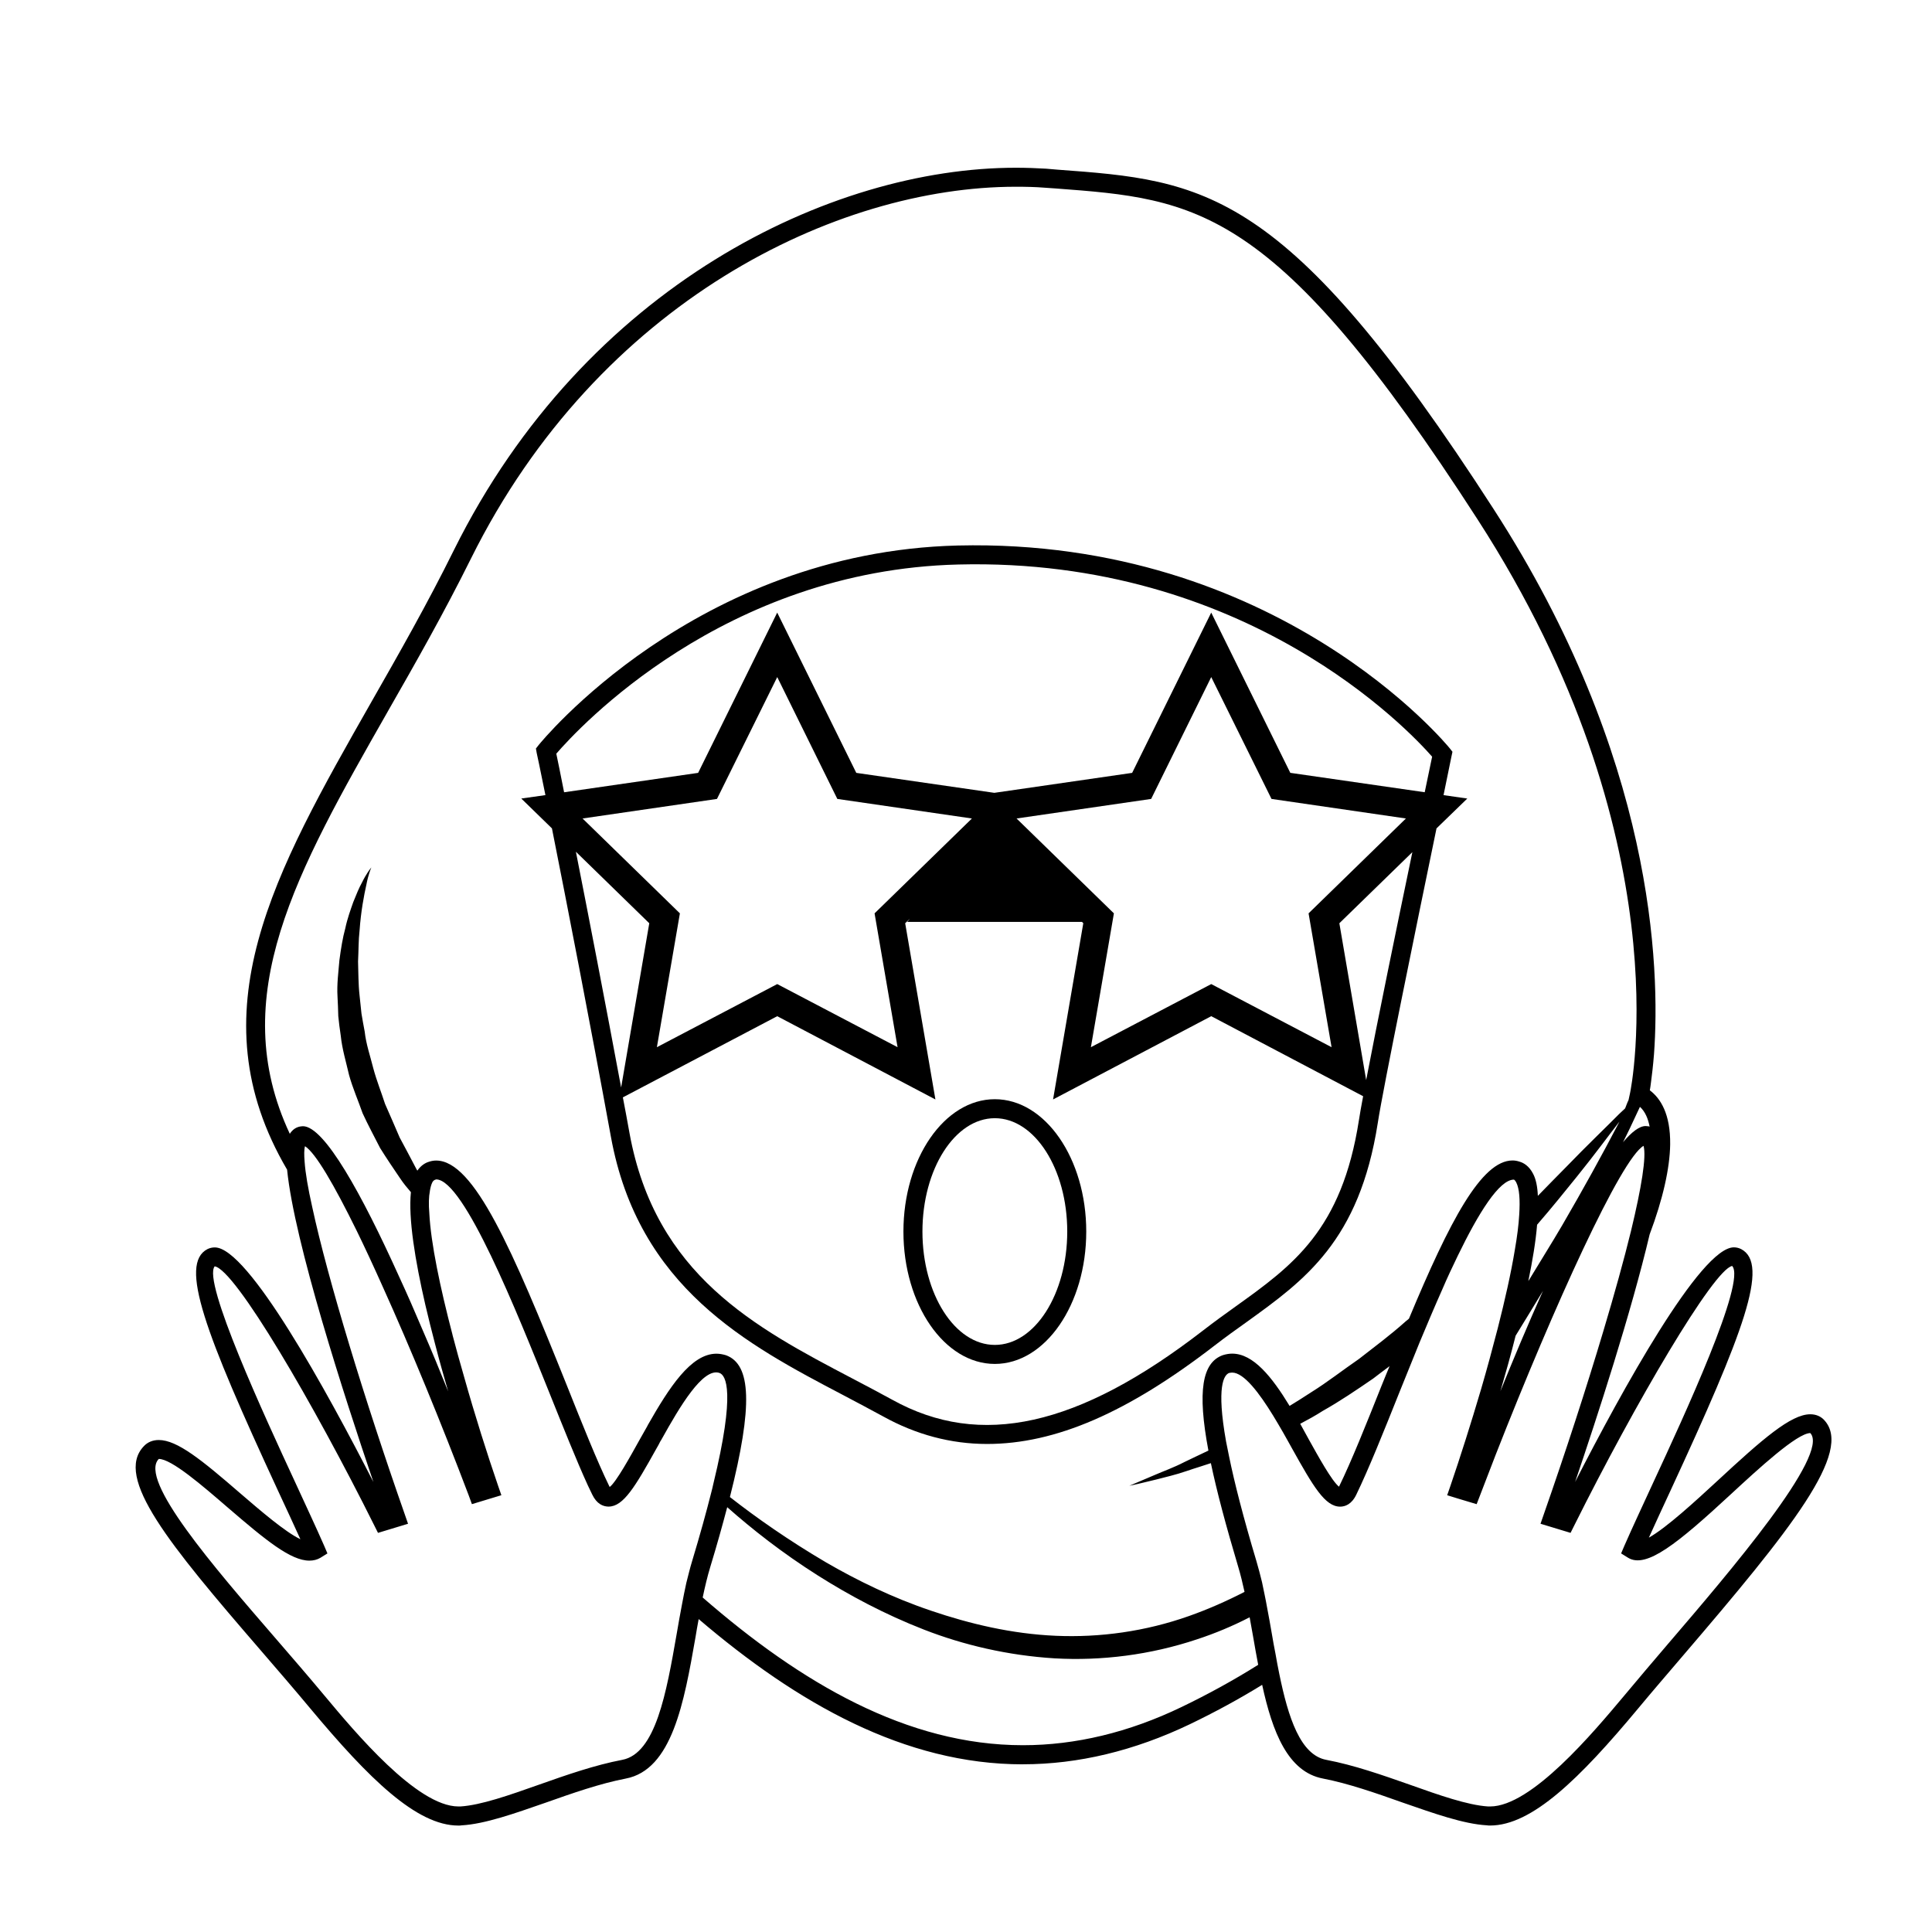
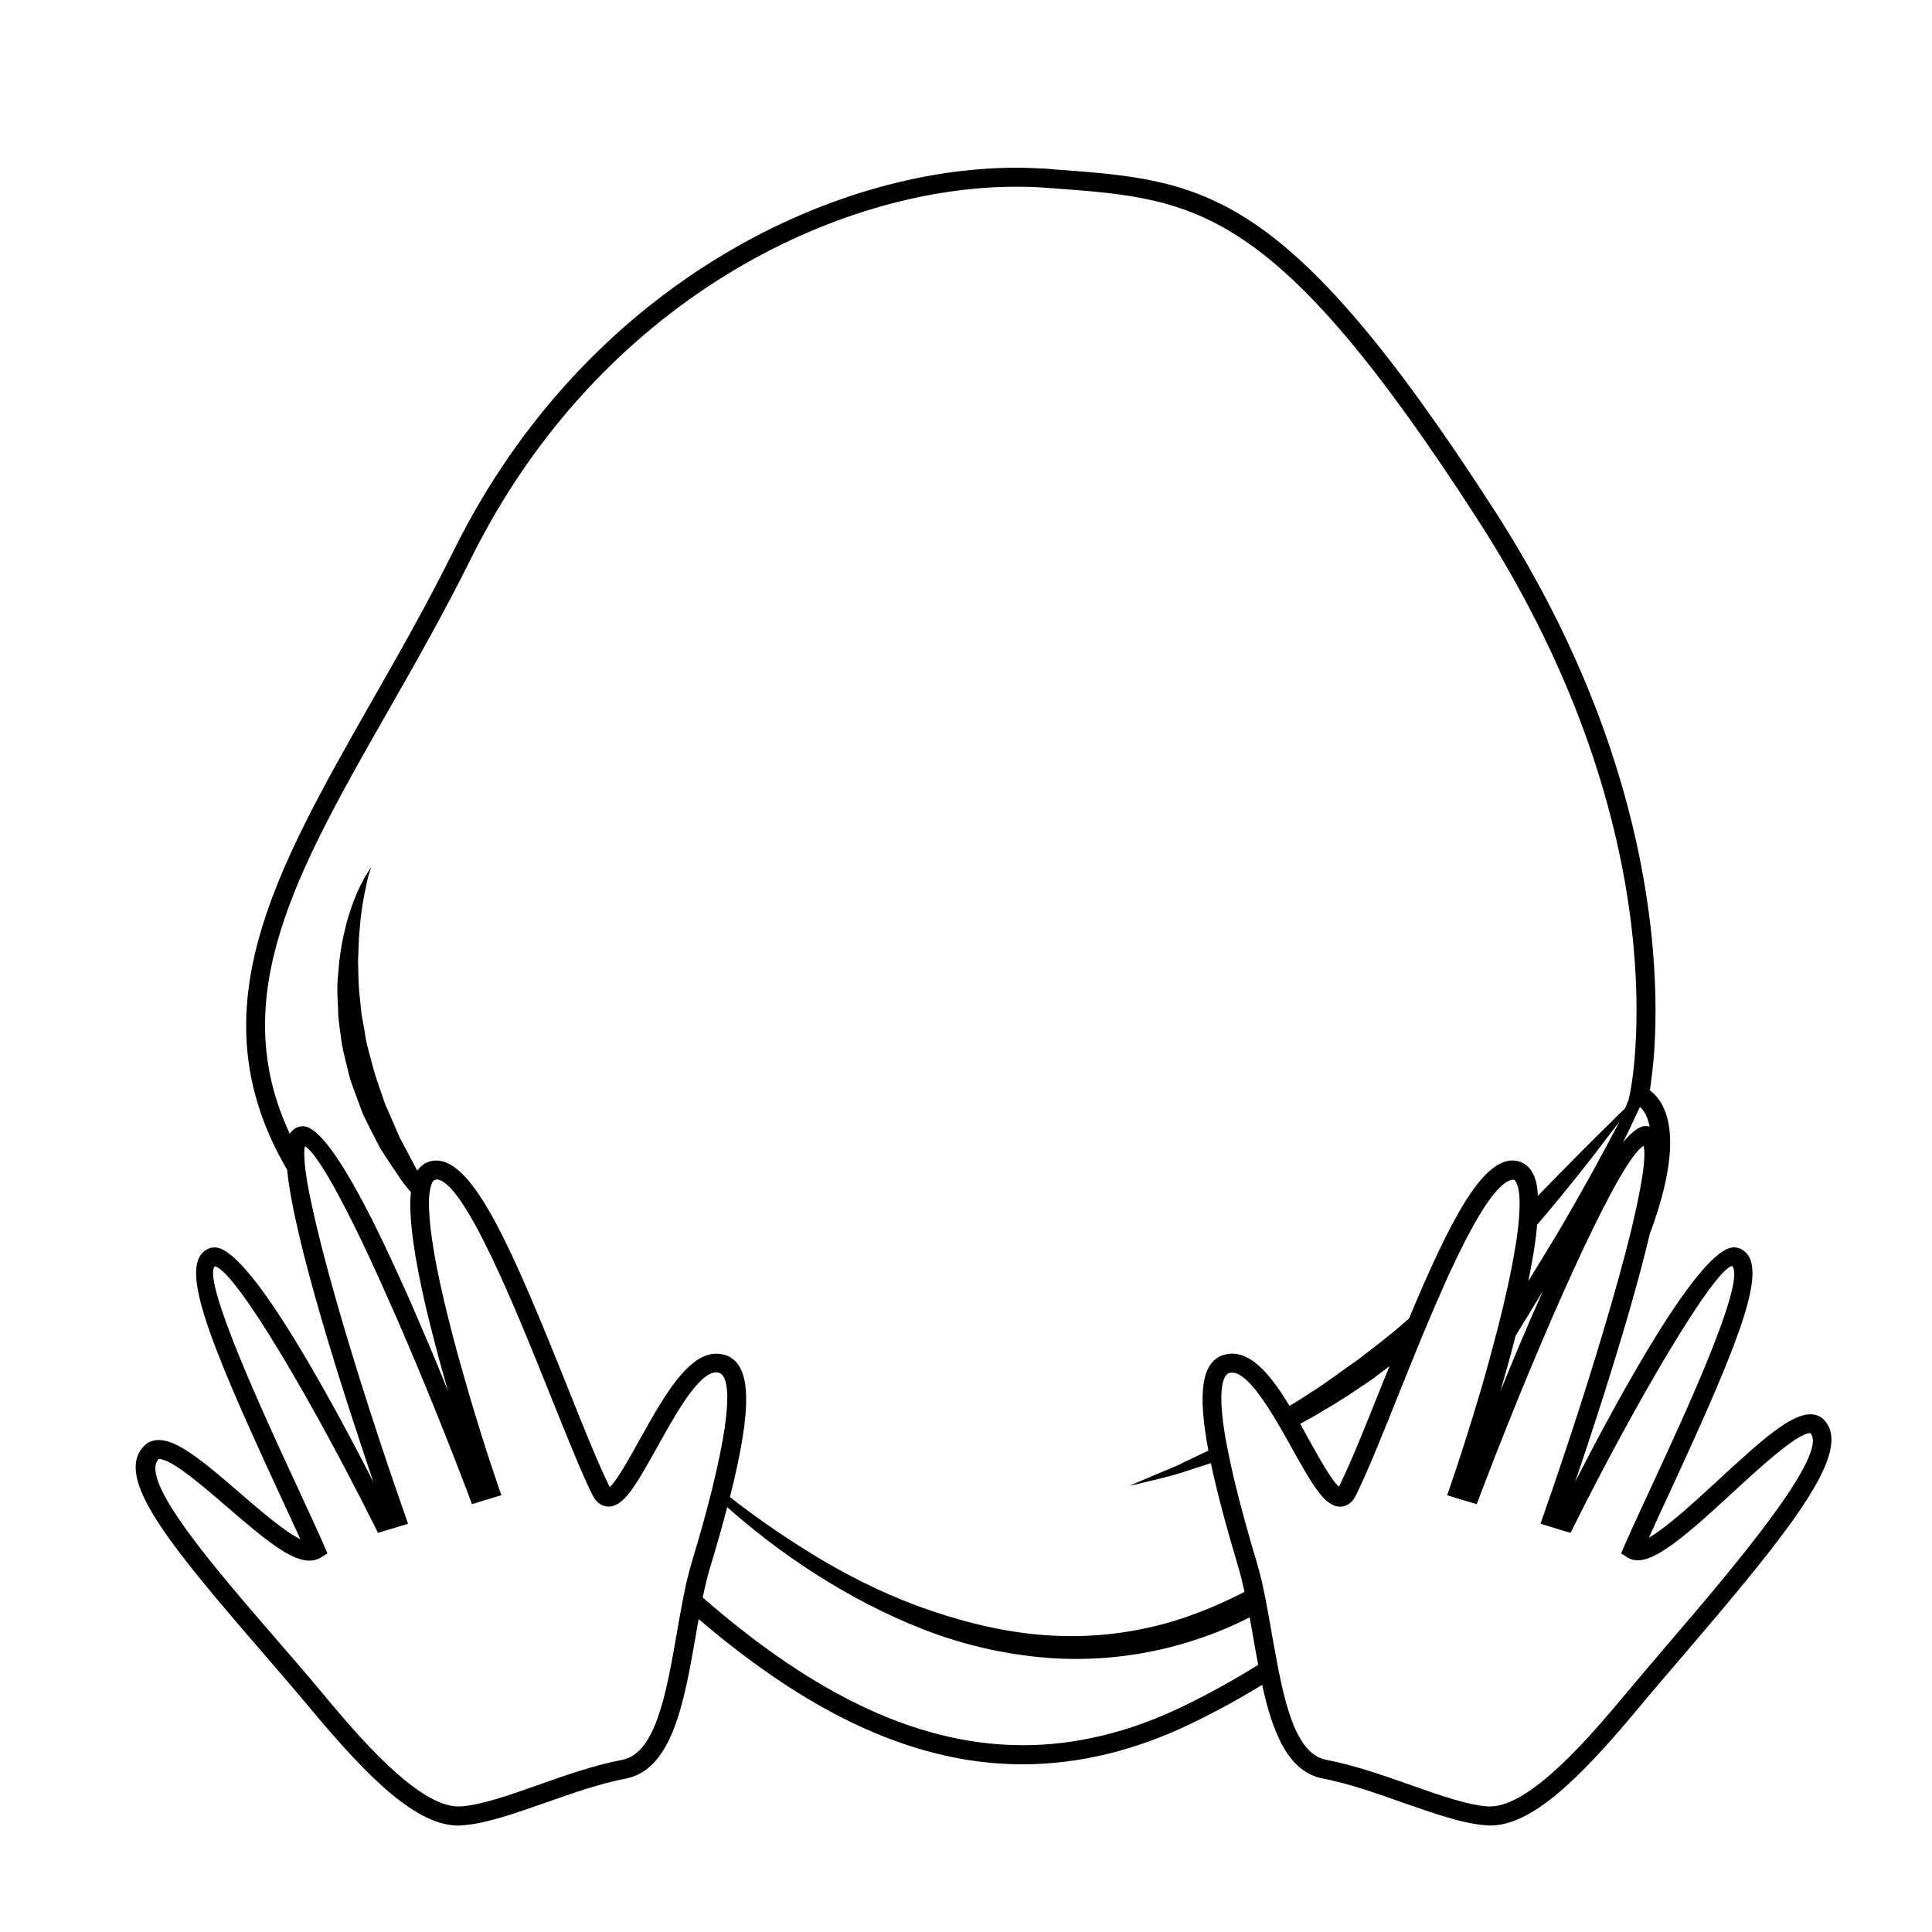
<svg xmlns="http://www.w3.org/2000/svg" fill="#000000" width="800px" height="800px" version="1.1" viewBox="144 144 512 512">
  <g>
-     <path d="m407.64 435.3c-13.355 0-24.223 15.738-24.223 35.082 0 19.34 10.867 35.074 24.223 35.074s24.227-15.734 24.227-35.074c0.004-19.344-10.867-35.082-24.227-35.082zm0 65.117c-10.578 0-19.184-13.477-19.184-30.039 0-16.566 8.605-30.043 19.184-30.043s19.191 13.477 19.191 30.043c-0.004 16.562-8.609 30.039-19.191 30.039z" />
-     <path d="m290.27 363.53c3.93 19.75 10.078 51.332 15.617 81.668 7.254 39.996 36.125 55.168 61.566 68.52 3.629 1.914 7.152 3.777 10.578 5.644 8.715 4.836 17.984 7.305 27.559 7.305 18.137 0 37.281-8.312 60.305-26.098 2.871-2.215 5.691-4.238 8.516-6.246 15.316-11.035 29.824-21.461 34.711-52.699 1.41-9.27 10.277-52.496 15.566-78.09l8.16-7.91-6.297-0.906c1.258-6.195 2.066-10.125 2.117-10.328l0.25-1.16-0.707-0.906c-0.453-0.555-45.492-55.773-130.39-53.758-69.676 1.715-110.69 52.391-111.09 52.898l-0.707 0.906 0.203 1.16c0.051 0.145 0.906 4.231 2.316 11.184l-6.398 0.906zm6.348 6.191 19.445 18.949-7.457 43.527c-4.281-22.973-8.664-45.645-11.988-62.477zm85.246 51.797-31.891-16.727-31.891 16.727 6.098-35.469-25.797-25.141 35.621-5.184 15.973-32.293 15.922 32.293 35.668 5.184-25.797 25.141zm122.27 19.297c-4.535 29.223-17.582 38.594-32.695 49.422-2.82 2.016-5.691 4.086-8.613 6.352-33.102 25.594-59.047 31.285-82.324 18.383-3.477-1.914-7.055-3.777-10.68-5.691-25.645-13.453-52.145-27.402-58.996-64.988-0.555-3.18-1.16-6.297-1.762-9.477l40.91-21.512 41.918 22.066-8.012-46.703 1.258-1.211-0.707 0.855h46.301l0.352 0.352-8.012 46.703 41.918-22.066 40.254 21.211c-0.504 2.727-0.91 4.887-1.109 6.305zm-7.254-19.297-31.891-16.727-31.891 16.727 6.098-35.469-25.797-25.141 35.668-5.184 15.922-32.293 15.973 32.293 35.621 5.184-25.797 25.141zm9.168 8.715-7.106-41.562 19.348-18.844c-4.082 19.594-9.371 45.344-12.242 60.406zm-214.62-86.504c5.742-6.648 44.285-48.617 106.55-50.129 76.379-1.914 119.45 43.977 125.55 50.93-0.352 1.719-1.059 5.039-1.965 9.422l-35.621-5.141-20.957-42.469-20.957 42.477-36.527 5.289-36.578-5.289-20.957-42.477-20.957 42.477-35.52 5.141c-0.957-4.938-1.711-8.516-2.066-10.23z" />
    <path d="m627.42 520.31c-0.957-1.008-2.215-1.512-3.68-1.512-5.141 0-12.695 6.602-24.484 17.527-5.894 5.441-13.602 12.543-18.289 15.164 1.715-3.828 3.727-8.105 5.793-12.594 19.348-41.816 26.25-59.949 18.641-63.883-0.605-0.301-1.258-0.453-1.914-0.453-8.816 0-29.773 38.133-42.066 62.172 5.894-17.332 14.863-44.891 19.75-65.602 3.527-9.367 5.34-17.527 5.441-23.824 0.102-8.113-2.57-12.242-5.391-14.359 0.102-0.555 0.203-1.258 0.301-2.066 0.25-1.863 0.555-4.383 0.805-7.508 1.664-22.973 0.051-78.645-42.523-144.49-55.113-85.441-76.625-87.055-115.67-89.93l-2.922-0.25c-2.57-0.152-5.238-0.25-8.012-0.25-49.02 0-114.11 31.285-148.88 101.27-7.106 14.363-14.66 27.609-21.965 40.41-25.645 45.09-46.754 82.121-22.27 123.84 1.914 19.195 15.113 59.902 22.871 82.777-12.293-24.035-33.199-62.172-42.02-62.172-0.707 0-1.359 0.152-1.965 0.453-7.559 3.93-0.707 22.066 18.641 63.883 2.168 4.637 4.18 9.02 5.996 13-4.082-1.965-10.578-7.559-16.02-12.242-10.125-8.766-16.625-14.055-21.512-14.055-1.562 0-2.973 0.555-3.981 1.664-7.859 8.262 6.648 25.895 30.934 54.008 4.434 5.144 8.918 10.328 13.199 15.469 15.516 18.586 28.164 31.035 39.246 31.035 0.301 0 0.555 0 0.855-0.055 6.144-0.348 13.957-3.117 22.219-5.992 7.106-2.519 14.461-5.09 21.262-6.402 12.293-2.316 15.469-20.152 18.488-37.383 0.25-1.605 0.555-3.269 0.855-4.887 26.199 22.371 54.613 38.492 85.898 38.492l0.055-0.012c14.609 0 29.523-3.578 44.234-10.625 6.602-3.176 13-6.648 19.145-10.43 2.719 12.496 6.801 23.074 16.121 24.836 6.801 1.316 14.105 3.883 21.211 6.402 8.262 2.871 16.07 5.644 22.219 5.992 0.301 0.055 0.555 0.055 0.855 0.055 11.082 0 23.73-12.395 39.246-31.035 3.727-4.488 7.758-9.168 11.891-14.008 28.516-33.305 45.242-54.113 37.383-62.422zm-46.25-77.742c-0.152-0.051-0.301-0.102-0.504-0.102l-0.555-0.051c-1.664 0-3.68 1.562-5.996 4.281 0.656-1.258 1.211-2.469 1.812-3.672 0.906-1.918 1.812-3.836 2.672-5.699 1.41 1.262 2.168 3.184 2.57 5.242zm-29.824 25.996c3.93-4.527 7.457-8.918 10.629-12.848 4.637-5.742 8.312-10.781 11.184-14.461l-0.152 0.309c-4.434 8.508-9.473 17.633-15.012 27.156-2.769 4.734-5.793 9.523-8.766 14.461-0.051 0.102-0.152 0.203-0.203 0.301 1.109-5.391 1.965-10.484 2.32-14.918zm-5.695 29.422c2.469-4.031 4.887-7.961 7.254-11.887-3.93 8.766-7.809 17.98-11.285 26.598 1.363-4.684 2.773-9.672 4.031-14.711zm-298.91-165.4c7.356-12.848 14.914-26.145 22.117-40.652 33.805-68.016 96.832-98.445 144.34-98.445 2.621 0 5.188 0.051 7.609 0.25l2.922 0.203c37.484 2.82 58.09 4.332 111.85 87.715 54.562 84.488 40.559 151.29 40.406 152l-0.402 1.863c-0.352 0.707-0.605 1.461-0.906 2.211-0.504 0.508-1.059 0.957-1.664 1.566-3.324 3.375-8.262 8.062-13.906 13.906-2.367 2.367-4.887 4.988-7.559 7.707-0.102-2.418-0.504-4.434-1.258-5.844-1.059-2.066-2.519-2.922-3.629-3.223-0.605-0.203-1.211-0.309-1.812-0.309-8.262 0-16.676 16.07-27.457 41.918-0.25 0.25-0.555 0.453-0.855 0.707-3.981 3.578-8.262 6.75-12.395 9.977-4.332 2.973-8.414 6.191-12.645 8.816-1.914 1.258-3.828 2.465-5.742 3.629-4.684-7.707-9.621-13.855-15.215-13.855-0.805 0-1.664 0.152-2.469 0.402-5.492 1.965-6.801 9.523-3.828 25.293-2.266 1.113-4.434 2.066-6.348 3.027-2.922 1.512-5.691 2.469-7.859 3.426-3.828 1.613-6.195 2.625-6.75 2.871 0.605-0.105 3.125-0.656 7.152-1.664 2.266-0.605 5.09-1.211 8.262-2.316 1.863-0.656 3.981-1.258 6.195-2.016 1.562 7.457 3.981 16.523 7.254 27.508 0.605 2.016 1.16 4.289 1.664 6.606-4.785 2.465-9.723 4.637-14.711 6.398-11.539 4.086-23.629 5.75-35.316 5.238-11.688-0.504-22.824-3.176-33.051-6.648-10.277-3.473-19.547-8.012-27.809-12.797-9.926-5.84-18.488-11.84-25.492-17.324 6.144-24.238 5.644-35.164-1.059-37.586-0.855-0.25-1.664-0.402-2.519-0.402-6.75 0-12.543 9.02-18.137 18.844-0.051 0.145-0.152 0.25-0.203 0.402-0.656 1.152-1.309 2.316-1.965 3.473-2.519 4.535-6.246 11.285-7.961 12.594-0.051-0.051-0.051-0.102-0.102-0.152-3.223-6.602-7.152-16.426-11.285-26.797-14.41-35.977-24.586-59.551-34.613-59.551-0.656 0-1.258 0.105-1.863 0.309-0.906 0.25-2.117 0.906-3.125 2.367-0.152-0.203-0.25-0.453-0.402-0.711-1.359-2.57-2.769-5.289-4.281-8.062-1.258-2.871-2.519-5.894-3.879-8.918-1.008-3.125-2.266-6.246-3.125-9.477-0.805-3.223-1.914-6.398-2.266-9.672-0.301-1.605-0.605-3.223-0.855-4.781-0.152-1.613-0.352-3.231-0.504-4.785-0.352-3.125-0.301-6.144-0.402-9.02 0.152-2.922 0.102-5.644 0.402-8.211 0.352-5.039 1.16-9.27 1.812-12.191 0.504-2.625 1.16-4.18 1.309-4.535-0.25 0.301-1.309 1.613-2.519 4.082-0.754 1.367-1.461 3.074-2.266 5.094-0.707 2.012-1.562 4.328-2.117 6.953-0.707 2.57-1.16 5.441-1.562 8.465-0.25 3.074-0.707 6.297-0.504 9.672 0.102 1.664 0.152 3.375 0.203 5.144 0.152 1.715 0.402 3.426 0.656 5.184 0.352 3.527 1.41 6.957 2.215 10.48 0.957 3.43 2.418 6.758 3.578 10.078 1.461 3.176 3.125 6.246 4.637 9.219 1.762 2.828 3.578 5.492 5.289 8.012 0.906 1.367 1.914 2.574 2.871 3.68-0.707 6.953 1.109 18.086 3.828 29.875 0.805 3.43 1.664 6.902 2.57 10.328 1.109 4.332 2.316 8.566 3.477 12.594-2.117-5.289-4.383-10.781-6.75-16.223-2.066-4.887-4.18-9.723-6.348-14.402-9.723-21.52-19.699-39.648-25.391-39.648l-0.555 0.051c-1.211 0.152-2.215 0.855-2.922 1.965-17.031-36.363 1.762-69.457 25.941-111.88zm265.51 173.46c-0.707 1.664-1.359 3.324-2.066 5.039-4.133 10.379-8.062 20.203-11.285 26.797 0 0.055 0 0.055-0.051 0.105-1.914-1.512-5.543-8.113-8.012-12.543-0.754-1.359-1.512-2.769-2.266-4.125 2.016-1.062 4.031-2.172 5.996-3.43 4.484-2.519 8.867-5.492 13.352-8.566 1.41-1.113 2.871-2.168 4.332-3.277zm-188.93 70.988c-2.719 15.566-5.543 31.691-14.461 33.352-7.152 1.359-14.711 3.981-21.965 6.551-7.961 2.82-15.418 5.441-20.859 5.793h-0.555c-10.984 0-27.457-19.75-35.367-29.227-4.281-5.141-8.816-10.379-13.25-15.512-16.172-18.695-36.223-41.871-30.781-47.359 3.375 0 11.586 7.106 18.238 12.848 10.176 8.766 16.727 14.105 21.664 14.105 1.109 0 2.066-0.25 2.922-0.75l1.863-1.16-0.855-2.012c-2.117-4.836-4.836-10.629-7.707-16.883-8.012-17.281-24.637-53.246-21.312-57.184 5.441 0.855 26.199 36.375 42.32 68.719l0.957 1.914 7.961-2.414-0.855-2.469c-10.531-30.027-20.402-62.27-24.535-81.465-1.109-4.938-1.812-9.02-2.016-11.992-0.152-1.863-0.152-3.231 0.102-4.133 2.82 1.812 7.707 10.227 13.703 22.418 2.168 4.434 4.434 9.32 6.801 14.609 7.406 16.375 15.566 36.219 22.922 55.617l0.805 2.215 7.809-2.367-0.855-2.469c-2.871-8.363-6.144-18.641-9.07-29.07-1.059-3.633-2.066-7.305-3.023-10.938v-0.051c-3.273-12.488-5.742-24.277-6.144-32.145v-0.051c-0.203-2.367-0.152-4.332 0.152-5.894v-0.051c0.152-0.91 0.352-1.664 0.656-2.266 0.152-0.25 0.352-0.605 1.008-0.754 7.356 0 21.461 35.316 29.926 56.375 3.727 9.27 7.254 18.137 10.277 24.738 0.402 0.855 0.805 1.656 1.16 2.414 1.211 2.519 2.871 3.125 4.18 3.176h0.152c3.93 0 7.055-5.289 12.695-15.418 0.352-0.605 0.707-1.211 1.008-1.863 0.203-0.25 0.301-0.508 0.453-0.754 4.637-8.309 10.832-18.895 15.215-17.383 1.715 0.605 4.332 4.938-1.613 29.371-0.152 0.754-0.352 1.516-0.555 2.316-1.309 5.188-2.973 11.234-5.09 18.238-0.555 1.812-1.008 3.727-1.512 5.691-0.402 1.863-0.805 3.777-1.16 5.75-0.5 2.578-0.953 5.195-1.406 7.82zm133.81 19.34c-14.008 6.75-28.164 10.125-42.02 10.125h-0.051c-30.633 0-58.793-16.473-84.84-39.145 0.605-2.871 1.258-5.644 2.016-8.113 1.762-5.789 3.223-11.027 4.484-15.82 6.551 5.789 14.508 12.086 24.082 18.137 8.211 5.188 17.582 10.227 28.062 14.309 10.48 4.086 22.27 6.852 34.613 7.613 12.395 0.707 25.391-0.91 37.734-5.039 4.785-1.566 9.473-3.527 13.957-5.844 0.301 1.762 0.656 3.578 0.957 5.34 0.402 2.418 0.855 4.836 1.309 7.254-6.5 4.082-13.301 7.812-20.305 11.184zm129.08-16.926c-4.133 4.84-8.16 9.574-11.891 14.055-7.961 9.477-24.434 29.227-35.418 29.227h-0.555c-5.441-0.352-12.898-2.977-20.809-5.793-7.305-2.57-14.812-5.188-22.016-6.551-6.902-1.258-10.125-11.184-12.496-22.777-0.352-1.762-0.707-3.523-1.008-5.34-0.352-1.715-0.656-3.477-0.957-5.238-0.402-2.316-0.805-4.637-1.258-6.953-0.402-2.316-0.906-4.586-1.359-6.805-0.453-1.914-0.957-3.723-1.461-5.492-3.527-11.789-5.844-20.859-7.254-27.762-0.301-1.41-0.555-2.769-0.805-3.981-2.621-14.66-0.555-17.684 0.805-18.188 0.301-0.051 0.555-0.102 0.805-0.102 3.125 0 7.203 5.441 10.883 11.438 0.906 1.461 1.762 2.977 2.621 4.438 0.855 1.461 1.613 2.918 2.367 4.231 5.644 10.125 8.766 15.418 12.746 15.418 1.258 0 3.023-0.551 4.281-3.176 3.273-6.75 7.254-16.676 11.438-27.156 1.613-3.981 3.426-8.516 5.34-13.199 1.914-4.586 3.93-9.371 5.996-14.008 1.309-3.074 2.719-6.047 4.082-8.867 5.543-11.441 11.035-20.258 14.914-20.258 0.25 0.105 0.453 0.457 0.605 0.711 0.855 1.664 1.059 4.637 0.805 8.566-0.152 2.715-0.555 5.84-1.16 9.32-1.008 6.144-2.621 13.301-4.535 20.809-1.359 5.238-2.82 10.68-4.383 16.02-2.719 9.219-5.594 18.238-8.16 25.746l-0.855 2.469 2.769 0.855 5.039 1.512 0.855-2.215c1.41-3.672 2.82-7.301 4.231-10.984 15.566-39.699 33.199-78.344 39.145-81.762 0.805 2.82-0.555 11.078-3.324 22.566-1.863 7.609-4.383 16.68-7.305 26.449-4.535 15.219-10.078 32.242-15.82 48.668l-0.855 2.469 7.961 2.414 0.957-1.914c16.121-32.344 36.93-67.863 41.867-68.82 3.828 4.035-12.848 40.004-20.859 57.281-2.871 6.246-5.594 12.047-7.707 16.883l-0.859 2.016 1.863 1.16c4.836 2.922 13.098-3.777 27.207-16.828 7.406-6.852 17.531-16.172 21.059-16.227 5.344 5.602-21.512 36.984-37.531 55.676z" />
  </g>
</svg>